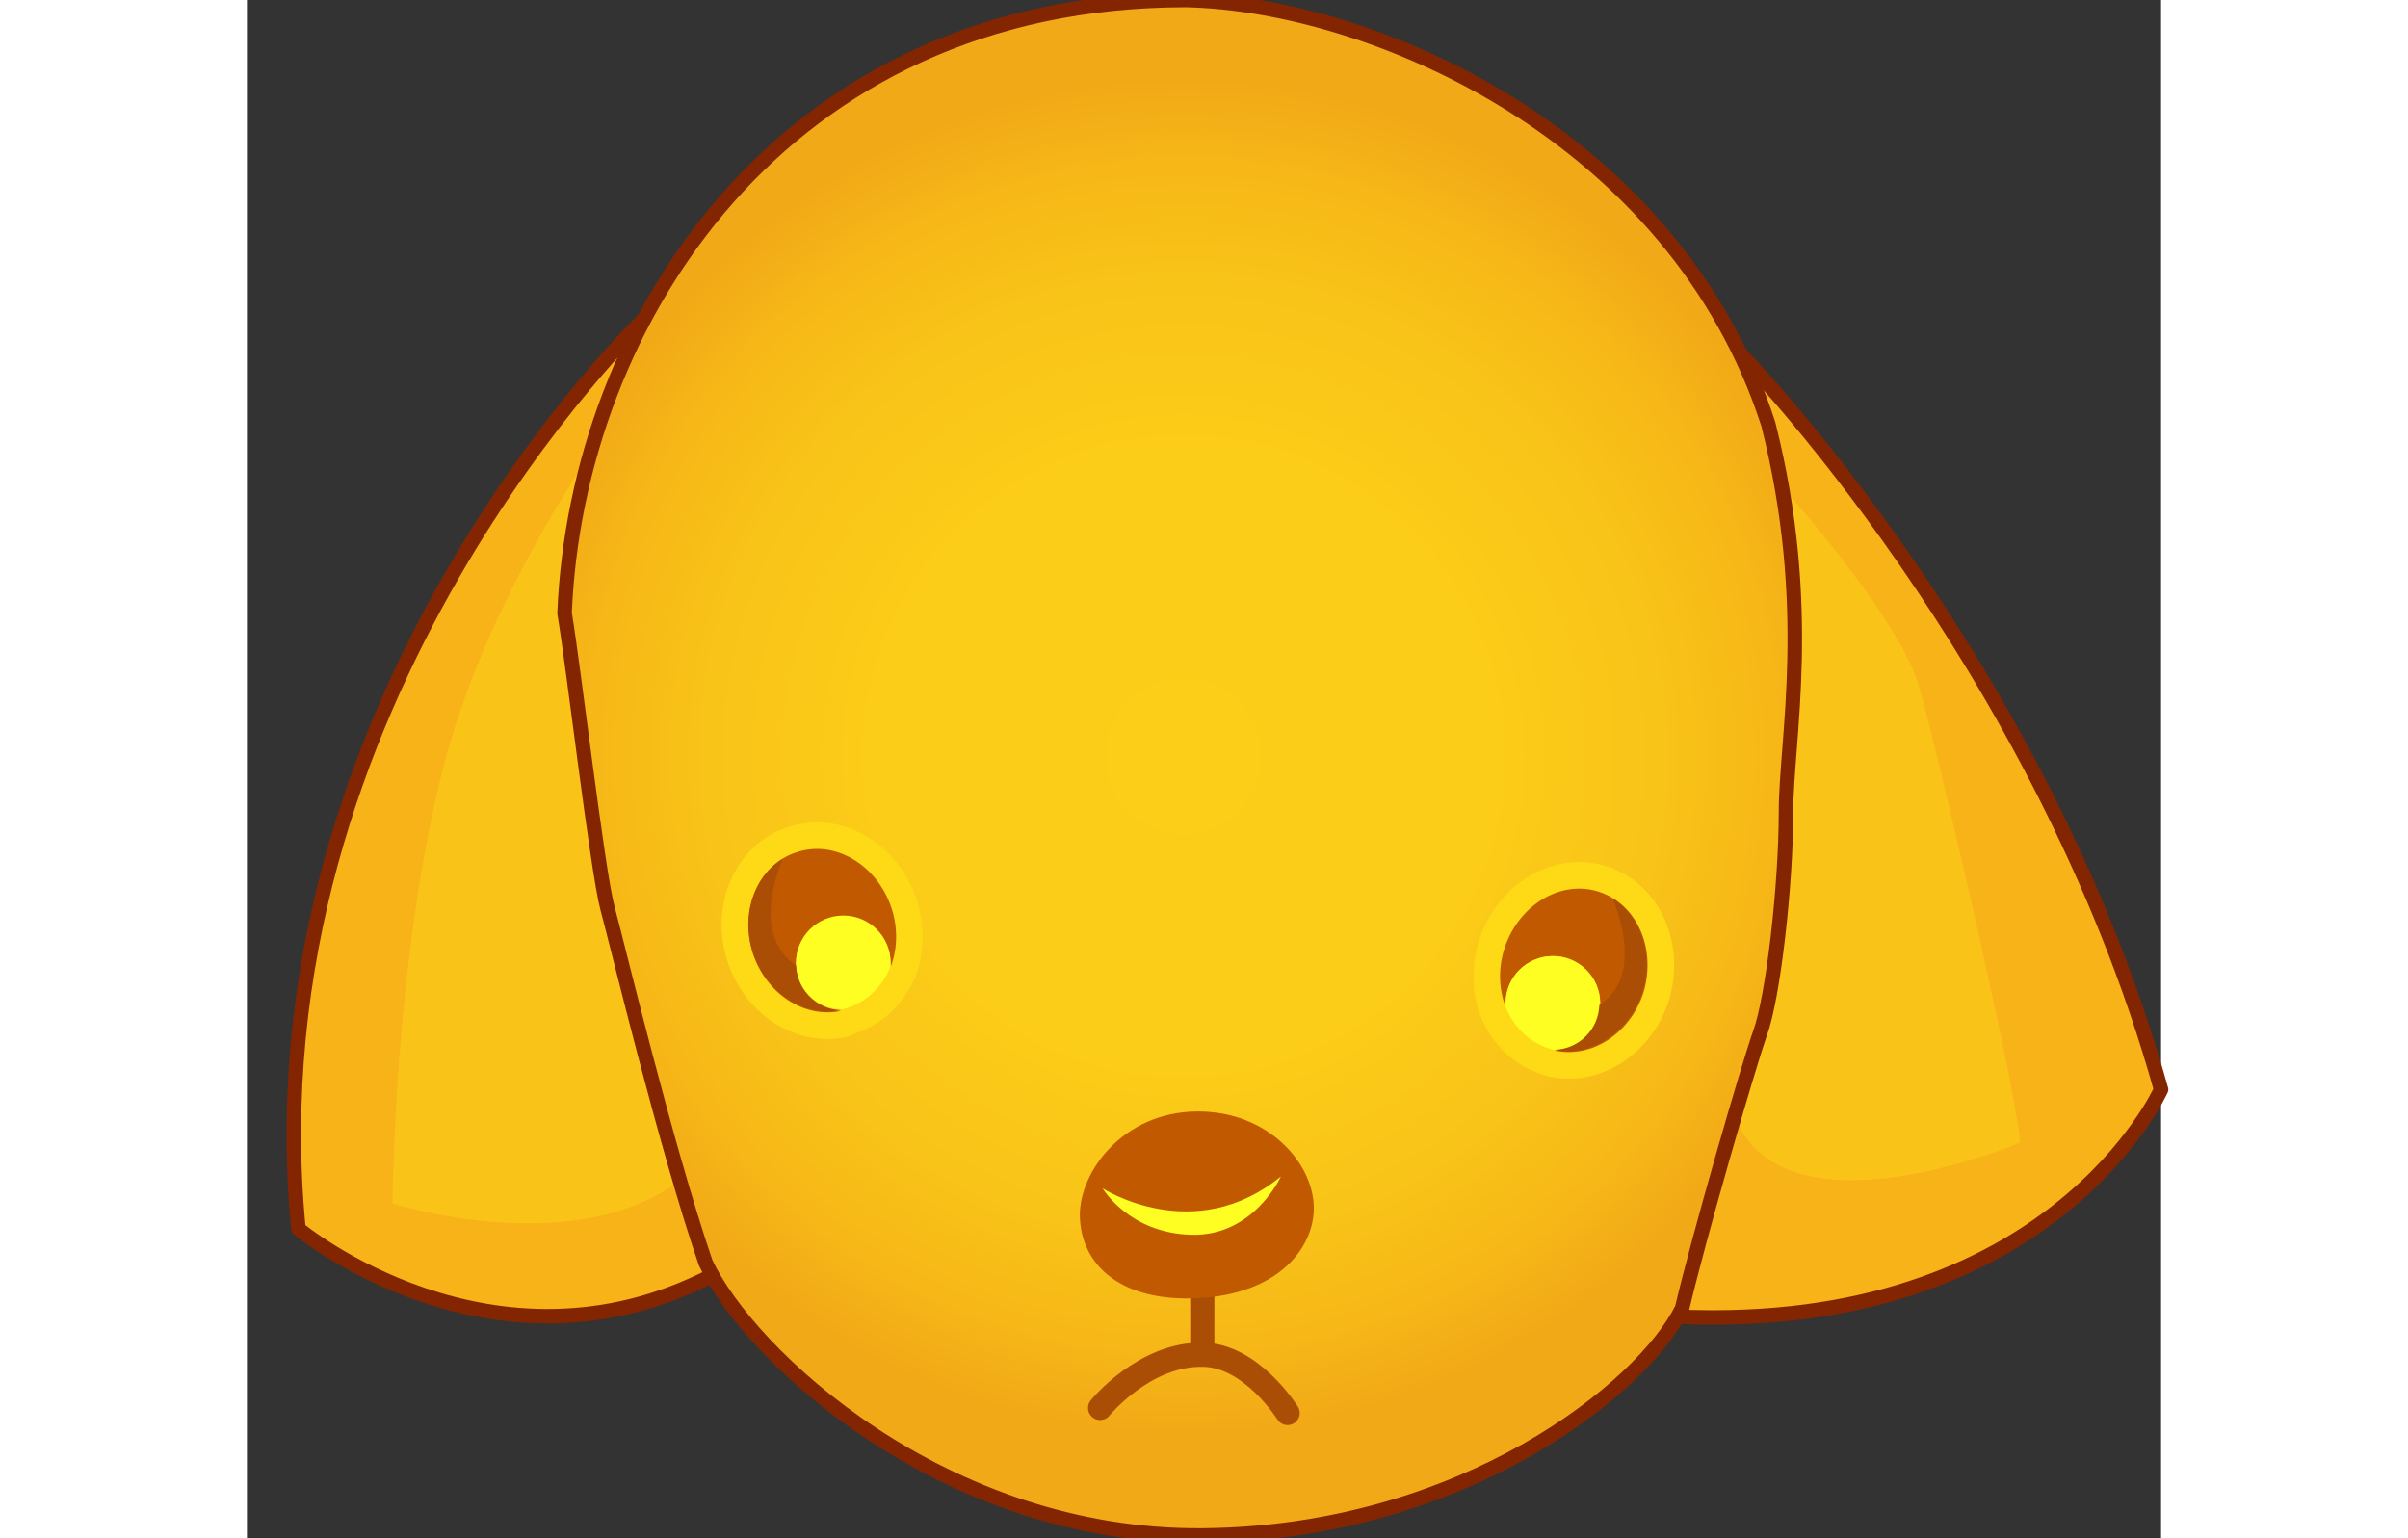
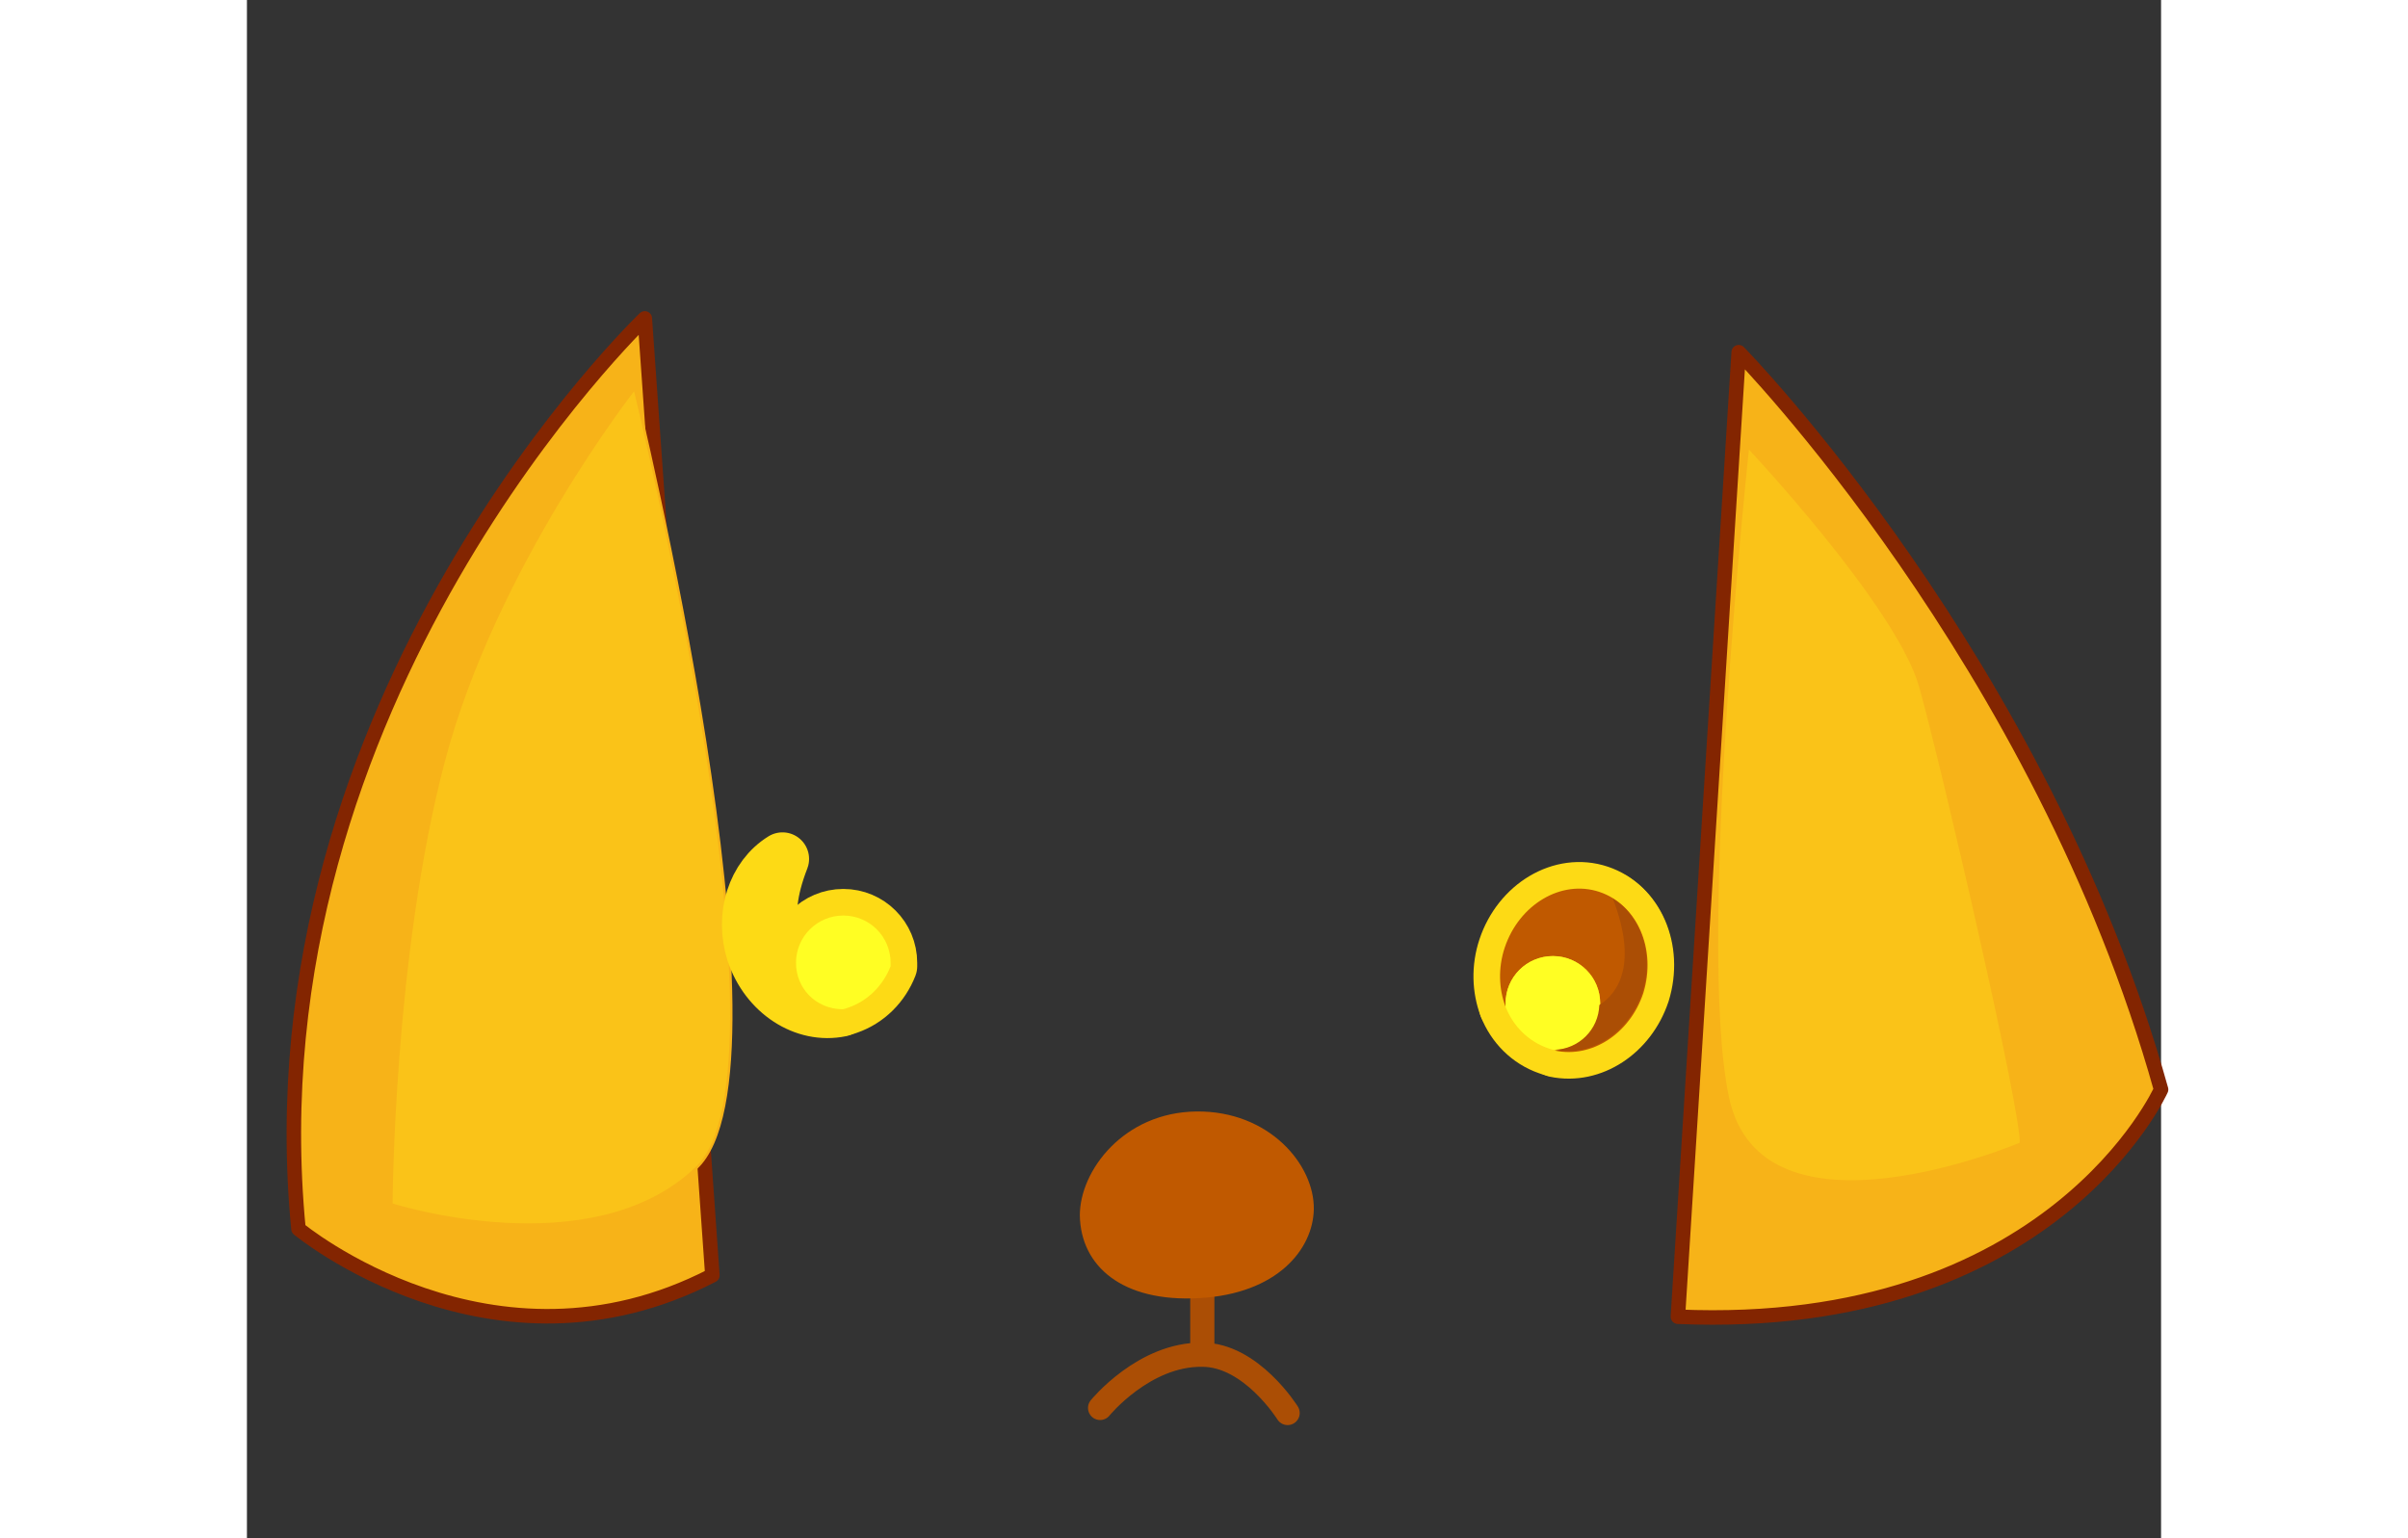
<svg xmlns="http://www.w3.org/2000/svg" height="1597" viewBox="33.9 59 226.6 182.1" width="2500">
  <rect x="33.9" y="59" width="226.6" height="182.1" fill="#333333" stroke="none" />
  <radialGradient id="a" cx="144.775" cy="148.53" gradientUnits="userSpaceOnUse" r="80.113">
    <stop offset="0" stop-color="#fcce18" />
    <stop offset=".461" stop-color="#fbcc18" />
    <stop offset=".696" stop-color="#f9c418" />
    <stop offset=".879" stop-color="#f6b717" />
    <stop offset="1" stop-color="#f2a917" />
  </radialGradient>
  <g stroke-miterlimit="10">
    <path d="m81 96.7s-47.1 45-41 107.8c0 0 22.9 19 49 5.5zm129.5 4s35.8 36.5 50 87.3c0 0-12.9 28.8-57.2 26.9z" fill="#f7b318" stroke="#832501" stroke-linecap="round" stroke-linejoin="round" stroke-width="1.717" />
    <path d="m79.8 105s-16.5 21-22.6 44.1-6.2 52.5-6.2 52.5 23.7 7.6 36.1-4.3c12.5-11.7-7.3-92.3-7.3-92.3zm131.8 6.9s17.7 18.8 20.4 28.4 12.3 51.2 11.9 54.1c0 0-30.8 13.1-34.7-5.5s2.4-77 2.4-77z" fill="#fac318" stroke="#f7b318" stroke-width=".286" />
-     <path d="m145.1 59c22 .5 57.8 15.9 68.9 50.2 5.5 21.7 2.1 37.3 2.1 45.9s-1.5 22-3.1 26.3c-1.5 4.3-7.2 24-9.2 32.5-4.6 9.4-25.9 26.6-56.7 26.9s-53.9-21.5-58.9-32.3c-4.7-13.7-10.4-37.5-11.6-41.9s-4-28.5-5.1-35c1.4-34.3 25.6-72.6 73.6-72.6z" fill="url(#a)" stroke="#832501" stroke-linecap="round" stroke-linejoin="round" stroke-width="1.717" />
  </g>
  <g fill="none" stroke="#fdda15" stroke-linecap="round" stroke-linejoin="round" stroke-width="6.297">
    <path d="m194 164.6c-4.5-1.5-9.5 1.5-11.2 6.6-.8 2.4-.7 4.9.1 7v-.4c0-3.1 2.5-5.6 5.6-5.6s5.6 2.5 5.6 5.6c0 3-2.4 5.4-5.3 5.6 4.3.9 8.8-2 10.4-6.8 1.6-5.2-.7-10.5-5.2-12z" />
    <path d="m194.1 177.8c0-3.1-2.5-5.6-5.6-5.6s-5.6 2.5-5.6 5.6v.4c.9 2.3 2.7 4.1 5 4.9.3.1.5.2.8.2 3-.1 5.4-2.5 5.4-5.5z" />
    <path d="m194 178c-.1 2.9-2.4 5.2-5.3 5.3 4.3.9 8.8-2 10.4-6.8 1.4-4.4-.1-9-3.5-11.1 3 7.8.6 11.2-1.6 12.6z" />
  </g>
  <path d="m194 164.6c-4.5-1.5-9.5 1.5-11.2 6.6-.8 2.4-.7 4.9.1 7v-.4c0-3.1 2.5-5.6 5.6-5.6s5.6 2.5 5.6 5.6c0 3-2.4 5.4-5.3 5.6 4.3.9 8.8-2 10.4-6.8 1.6-5.2-.7-10.5-5.2-12z" fill="#c05900" />
  <path d="m194.1 177.8c0-3.1-2.5-5.6-5.6-5.6s-5.6 2.5-5.6 5.6v.4c.9 2.3 2.7 4.1 5 4.9.3.1.5.2.8.2 3-.1 5.4-2.5 5.4-5.5z" fill="#fffe23" />
  <path d="m194 178c-.1 2.9-2.4 5.2-5.3 5.3 4.3.9 8.8-2 10.4-6.8 1.4-4.4-.1-9-3.5-11.1 3 7.8.6 11.2-1.6 12.6z" fill="#ab4e05" />
-   <path d="m99 159.9c4.5-1.5 9.5 1.5 11.2 6.6.8 2.4.7 4.9-.1 7v-.4c0-3.1-2.5-5.6-5.6-5.6s-5.6 2.5-5.6 5.6c0 3 2.4 5.4 5.3 5.6-4.3.9-8.8-2-10.4-6.8-1.7-5.2.7-10.6 5.2-12z" fill="none" stroke="#fdda15" stroke-linecap="round" stroke-linejoin="round" stroke-width="6.297" />
  <path d="m98.9 173c0-3.1 2.5-5.6 5.6-5.6s5.6 2.5 5.6 5.6v.4c-.9 2.3-2.7 4.1-5 4.9-.3.1-.5.2-.8.2-3.1-.1-5.4-2.5-5.4-5.5z" fill="none" stroke="#fdda15" stroke-linecap="round" stroke-linejoin="round" stroke-width="6.297" />
  <path d="m98.9 173.3c.1 2.9 2.4 5.2 5.3 5.3-4.3.9-8.8-2-10.4-6.8-1.4-4.4.1-9 3.5-11.1-3 7.7-.6 11.1 1.6 12.6z" fill="none" stroke="#fdda15" stroke-linecap="round" stroke-linejoin="round" stroke-width="6.297" />
-   <path d="m99 159.9c4.5-1.5 9.5 1.5 11.2 6.6.8 2.4.7 4.9-.1 7v-.4c0-3.1-2.5-5.6-5.6-5.6s-5.6 2.5-5.6 5.6c0 3 2.4 5.4 5.3 5.6-4.3.9-8.8-2-10.4-6.8-1.7-5.2.7-10.6 5.2-12z" fill="#c05900" />
  <path d="m98.9 173c0-3.1 2.5-5.6 5.6-5.6s5.6 2.5 5.6 5.6v.4c-.9 2.3-2.7 4.1-5 4.9-.3.1-.5.2-.8.2-3.1-.1-5.4-2.5-5.4-5.5z" fill="#fffe23" />
-   <path d="m98.9 173.3c.1 2.9 2.4 5.2 5.3 5.3-4.3.9-8.8-2-10.4-6.8-1.4-4.4.1-9 3.5-11.1-3 7.7-.6 11.1 1.6 12.6z" fill="#ab4e05" />
  <path d="m147 210v9.4m-12.1 6.3s5.2-6.4 12.1-6.3c5.8 0 10.1 6.9 10.1 6.9" style="fill:none;stroke:#ab4e05;stroke-width:2.862;stroke-linecap:round;stroke-linejoin:round;stroke-miterlimit:10" />
  <path d="m132.5 202.9c0-5.3 5.2-12.2 13.8-12.3s14 6.3 13.9 11.6c-.1 4.7-4.3 10-13.6 10.5-9.1.5-14-3.8-14.1-9.8z" fill="#c05900" />
-   <path d="m135.2 199.7s10.8 7 21.1-1.4c0 0-3.2 7.1-10.6 6.9s-10.5-5.5-10.5-5.5z" fill="#fffe23" />
</svg>